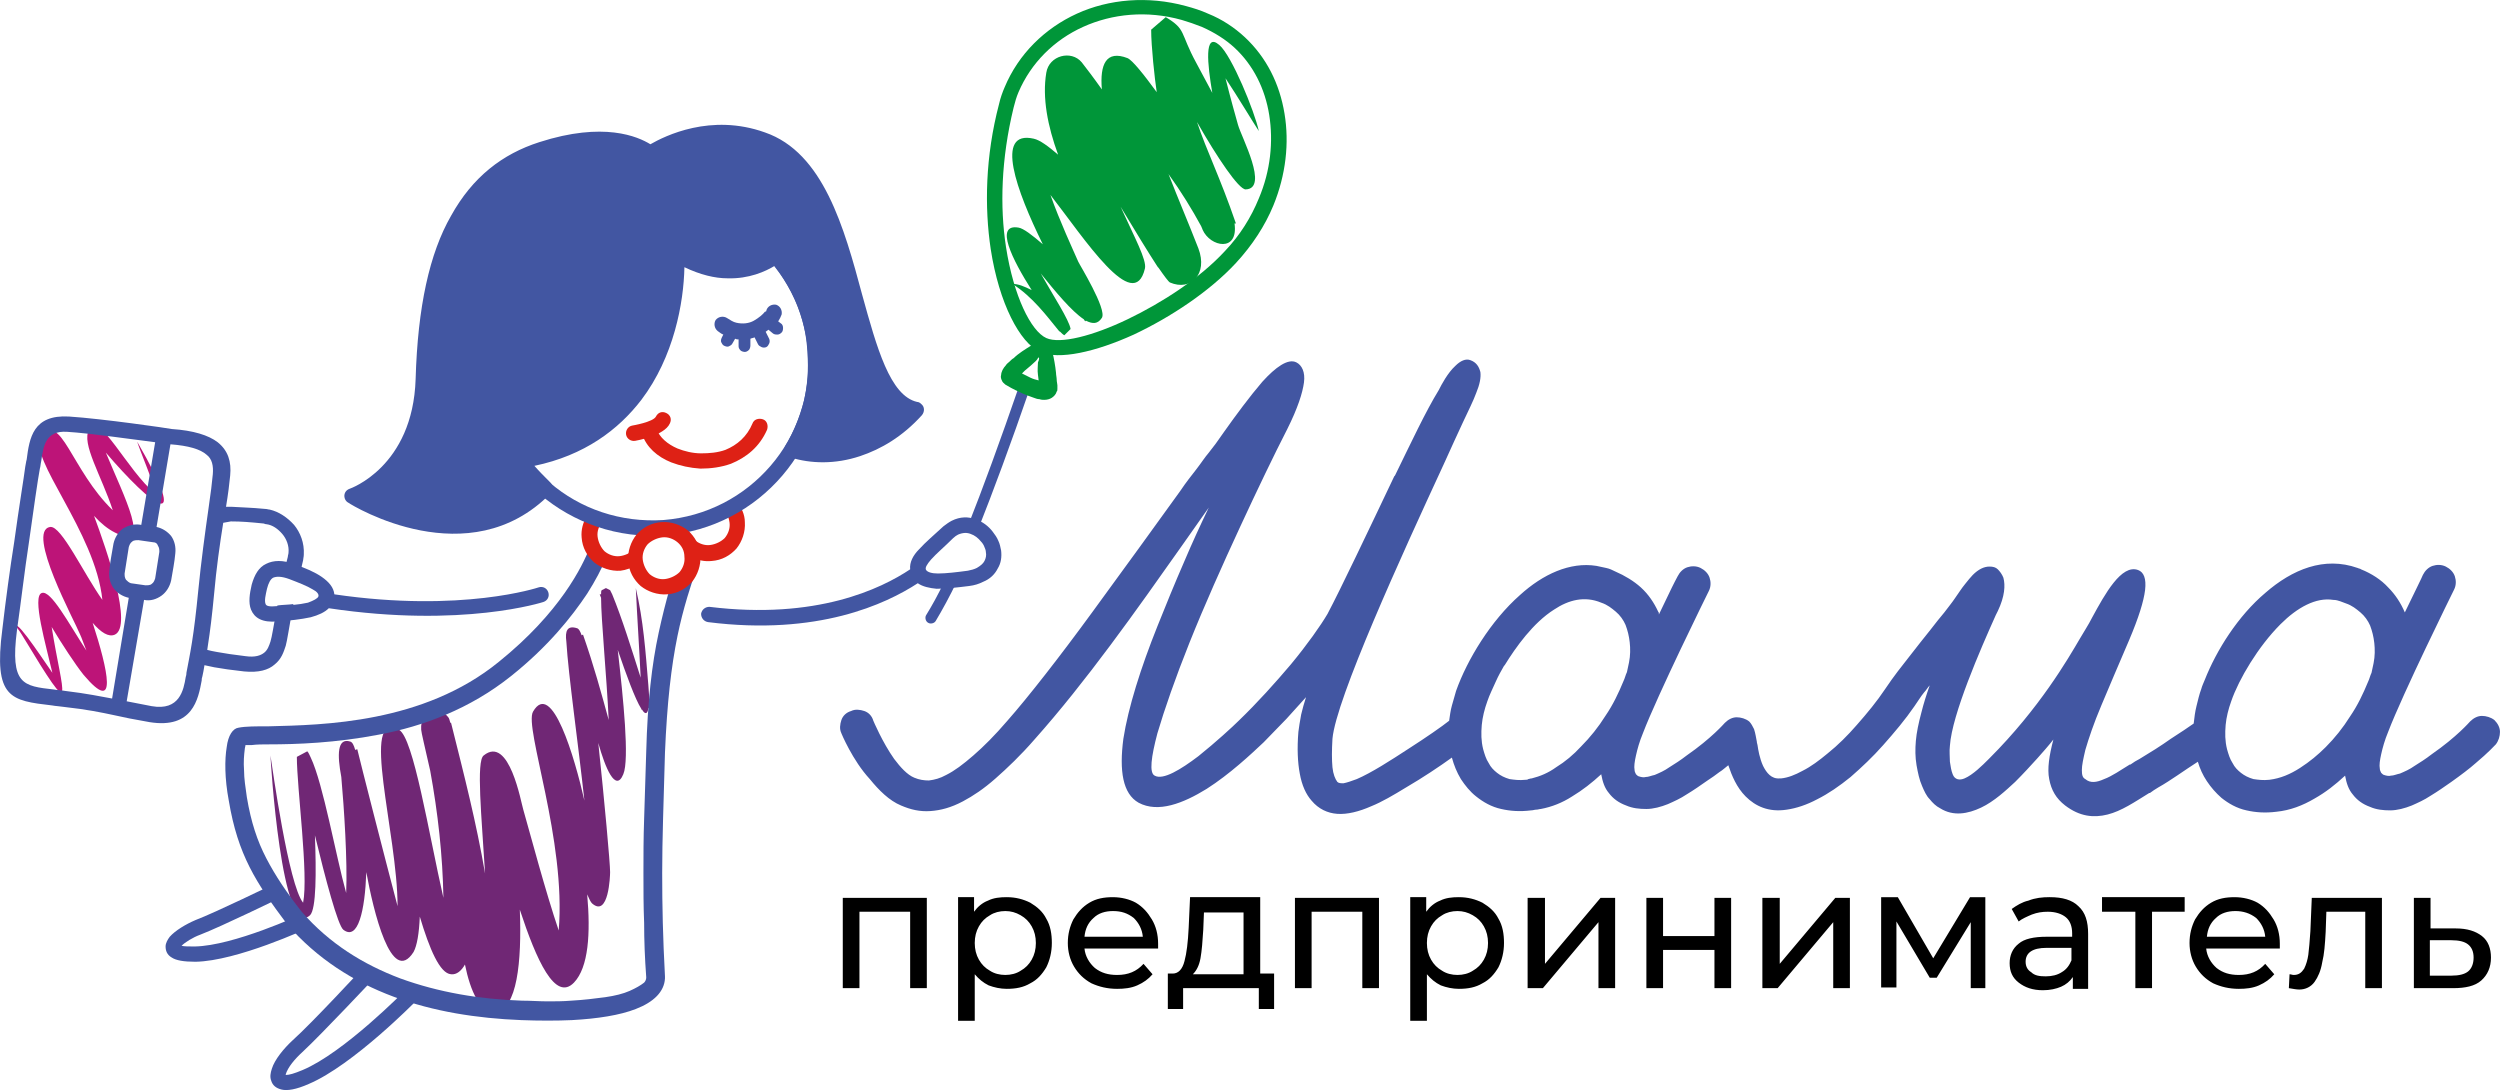
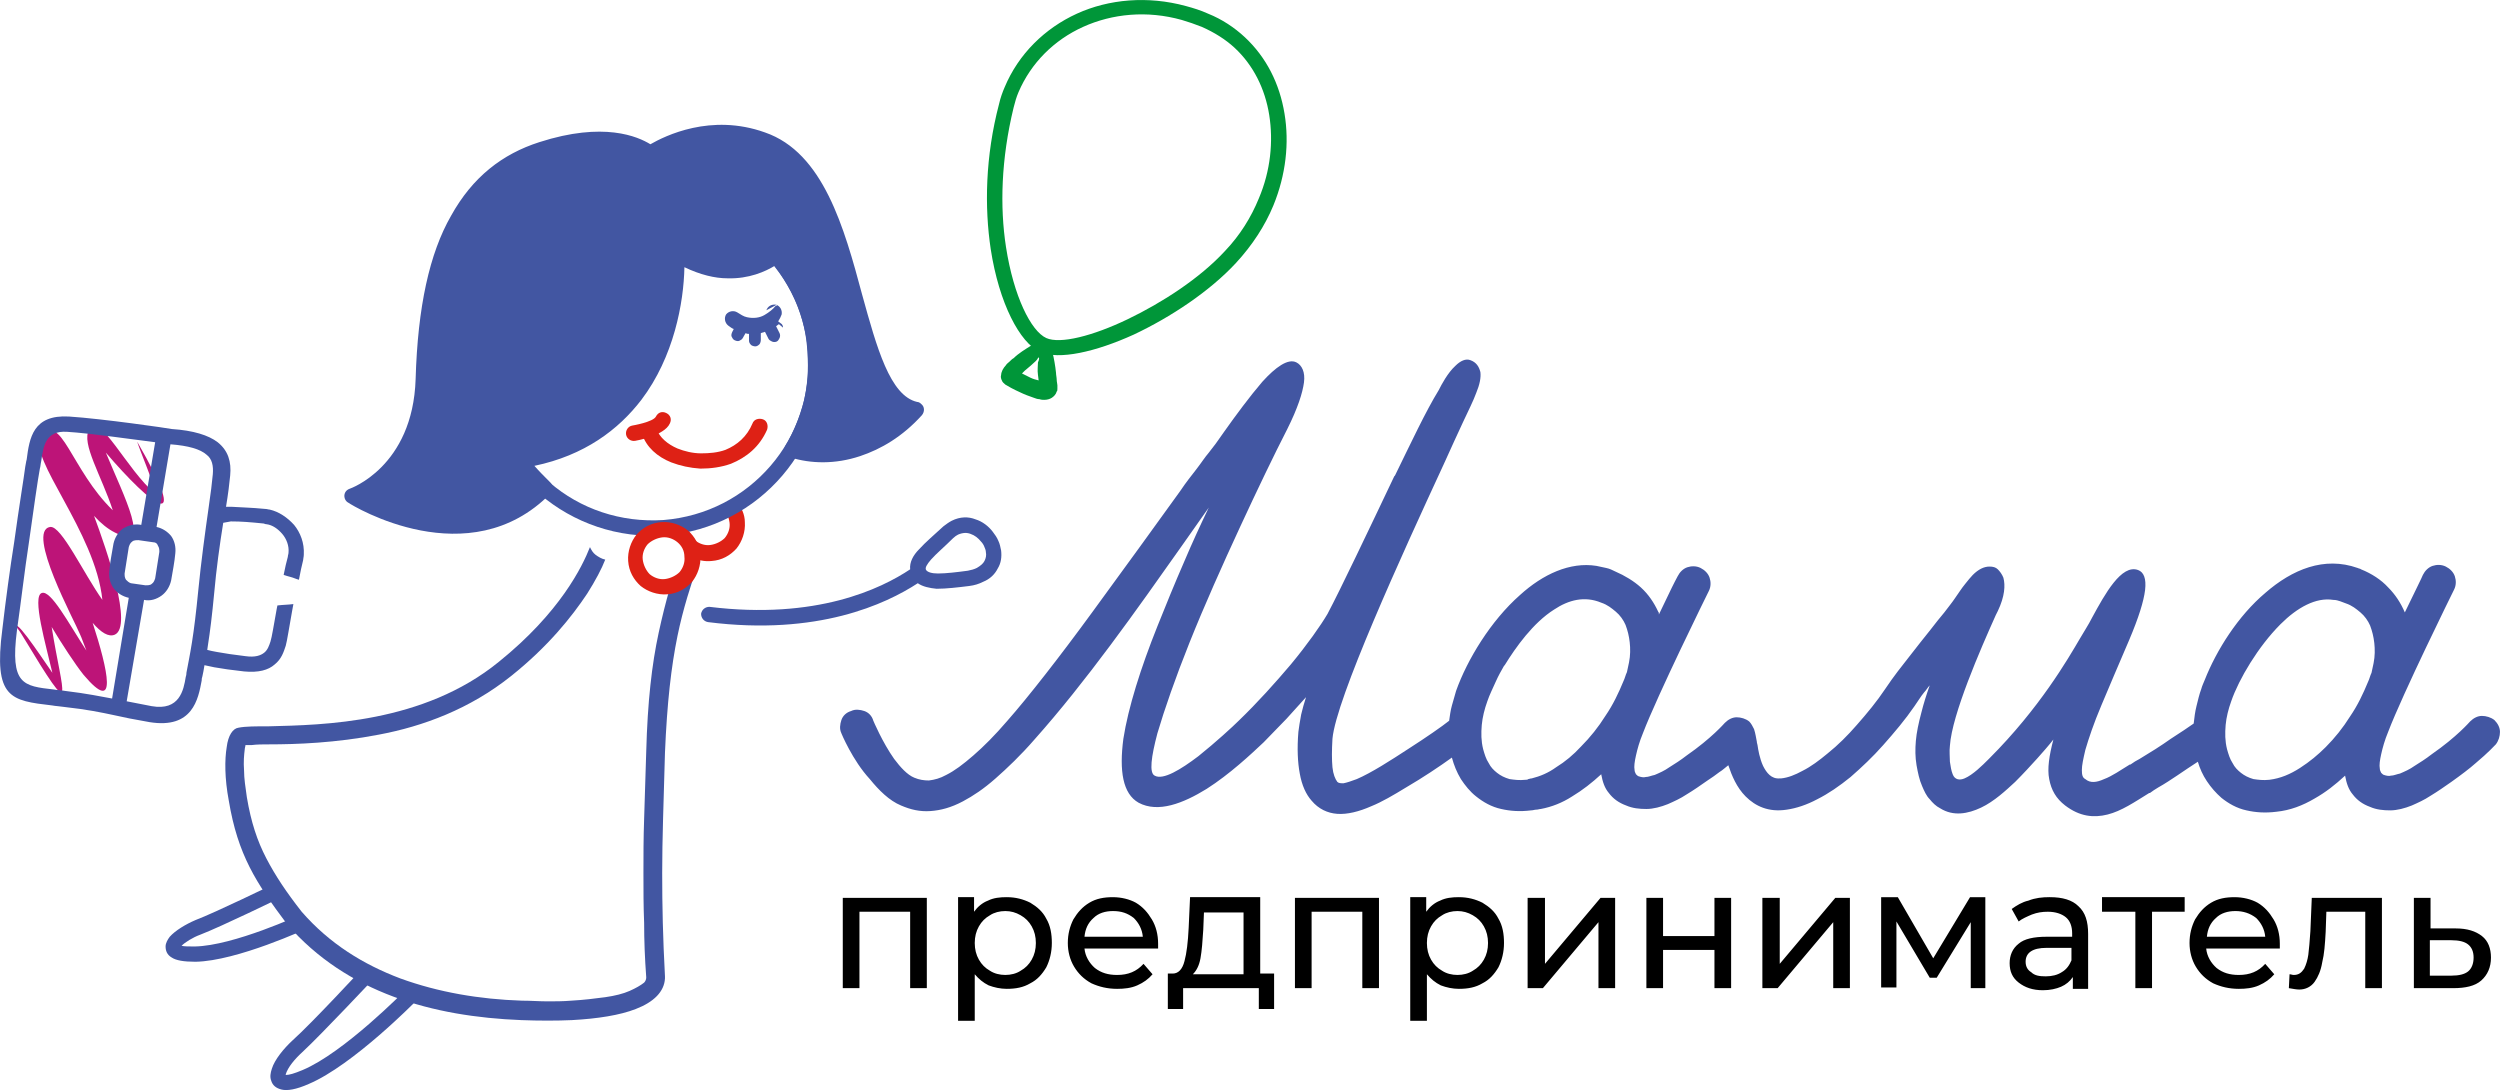
<svg xmlns="http://www.w3.org/2000/svg" id="_Слой_2" data-name="Слой 2" viewBox="0 0 359.94 156.94">
  <defs>
    <style> .cls-1 { fill: #de2115; } .cls-1, .cls-2, .cls-3, .cls-4, .cls-5, .cls-6, .cls-7 { fill-rule: evenodd; } .cls-3 { fill: #702775; } .cls-4 { fill: #e7472c; } .cls-5 { fill: #4256a2; } .cls-6 { fill: #bd1478; } .cls-7 { fill: #009639; } </style>
  </defs>
  <g id="_Слой_1-2" data-name="Слой 1">
    <g>
      <path class="cls-5" d="M40.34,129.27s-8.4,4.1-11.5,5.3c-1.1.4-2.2,1.1-2.7,1.6.4.1,1,.1,1.9.1,5.6-.1,15.3-4.6,15.3-4.6l.9,2s-10.1,4.7-16.1,4.8c-1.7,0-2.8-.2-3.4-.6-.7-.4-.9-1-.9-1.6,0-.5.3-1,.6-1.4h0c.8-.9,2.3-1.8,3.7-2.4,2.9-1.1,11.3-5.2,11.3-5.2l.9,2Z" />
      <path class="cls-5" d="M53.84,140.87s-7.5,8-10.3,10.6c-1.1,1-2.1,2.2-2.4,3.2v.1c.5,0,1.2-.2,2.4-.7,6-2.5,14.8-11.5,14.8-11.5l1.6,1.5s-9.1,9.3-15.5,12c-1.8.8-3.1,1-3.9.8-.8-.2-1.3-.6-1.5-1.3-.2-.5-.1-1.1.1-1.7.4-1.3,1.7-2.9,3-4.1,2.8-2.5,10.1-10.4,10.1-10.4l1.6,1.5Z" />
-       <path class="cls-3" d="M38.94,108.77c.3,1.9,2.6,18.6,4.7,21.2.8-4-.9-16.5-.9-21l1.5-.8c.2.2.3.5.5.9h0c1.8,3.8,3.6,14.1,5.1,19.5.2-4.6-.3-12.2-.7-16.7-.6-3.2-.6-5.7,1.3-5.1.3.1.5.5.7,1.2l.3-.1c.5,2.1,3.9,15.4,5.8,22.6,0-10.5-5.5-28.4.2-25.4,2.1,1.1,4.3,15,6.4,24.2-.1-6.1-.8-12.3-1.9-18.3-.7-3.1-1.3-5.6-1.3-5.9-.2-3.1,2.8-3.3,3.9-1.8.1.1.2.4.3.8h.1c2,8,3.6,14.2,4.9,21.7-.5-8.2-1.3-16.2-.2-17,3.7-3,5.4,6.9,5.7,7.8,1,3.5,3.2,11.8,5.1,17.4,1.1-13-5-29.2-3.7-31.5,2.7-4.7,6,6.6,7.4,12.8-.9-8.3-2.3-18-2.6-22.9h0c-.2-1.5.1-2.4,1.6-1.9.2.1.4.4.6,1l.2-.1c1.6,4.6,2.6,8.3,3.7,12.3-.3-6.3-1.1-14.5-1.1-17.6l-.2-.5h.2c0-.3,0-.5.1-.6l.6-.3.6.3c.1.2.2.4.3.6h0c1.4,3.4,2.8,7.9,4.1,12-.2-4.3-.5-8.6-.7-12.9,1.1,4.7,1.4,9.1,1.8,13.9.1,1.4.2,2.3.1,3l.1.4h-.2c-.1.9-.5.9-.9.2h-.1v-.1c-.9-1.4-2.2-5-3.4-8.5.8,7,1.7,15.8.8,17.9-1.1,2.7-2.6-.9-3.6-4.5.9,8.5,1.7,17.3,1.7,18.6,0,.5-.2,6.6-2.6,4.5-.2-.2-.4-.6-.7-1.3.5,5.6.2,10.5-1.9,12.7-2.7,2.8-5.4-3.2-7.8-10.5.3,7.5-.4,14.4-3.5,14.7-2.2.2-3.6-2.9-4.4-6.8-.5.9-1.2,1.5-2,1.4-1.6-.1-3.1-3.6-4.5-8.3-.1,2.4-.4,4.2-.9,5.1-3.2,5-5.8-6-6.8-11.5-.2,5.6-1.2,9.9-3.3,8.3-.8-.6-2.6-7.4-4.1-13.6.2,5.3.2,10.6-.7,11.5-4.1,3.8-5.7-22.5-5.7-23h0Z" />
      <path class="cls-6" d="M19.74,63.57c.4,1.3,2.3,5.7,2.7,7.6-4.3-3.6-8-11.9-9.6-9.3-1.2,1.9,1.8,6.7,3.4,11.6-6-5.8-7.5-14.4-10.3-10.5-2,2.9,7.8,13.6,8.8,23.4-2.7-3.8-5.9-10.7-7.5-10.5-3.6.5,3.6,13.7,4.3,15.5.2.4.5,1.3.9,2.3-2.6-4-5.1-8.7-6.4-8.3-1.5.4.6,7.6,1.5,11.5-2-2.9-5.9-8.8-5.2-6.1.1-.3.1-.2.1-.4.3.4.4.5.7,1,8.2,13.6,5.8,8.5,4.3-1.1,1.5,2.5,3.4,5.4,4.6,6.9,5,5.9,3.5-.7,1.3-7.5,1.2,1.4,2.3,2.1,3.2,1.7,2.6-1.2-1.1-12-3-17.1,1,1.1,2,1.9,3,2.4,5.5,2.8,1.3-5.2-1.3-11.5,6.6,7.7,12.5,12.3,4.5-1.6h0Z" />
      <path class="cls-5" d="M100.74,80.47c-1.3,3.8-2.4,7.2-3.2,11.1-.9,4.4-1.5,9.6-1.8,16.8-.2,7.3-.4,12.5-.4,17.3s.1,9.3.4,14.9h0v.3c-.1,1.9-1.6,3.4-4.2,4.4-2.3.9-5.5,1.4-9.2,1.6-2.2.1-4.7.1-7.3,0-12.7-.5-25.1-3.9-33.7-13.8-4.5-6-7.1-10-8.4-17.8-.6-3.2-.6-5.9-.3-7.7.2-1.7.9-2.7,1.7-2.8,1-.2,2.5-.2,4.4-.2,7.7-.2,22.2-.4,33.1-9.3,8.8-7.1,12-13.7,13.1-16.5.2.4.4.8.8,1.1.4.3.9.6,1.4.7-.5,1.3-1.4,3-2.6,4.9-2.2,3.3-5.6,7.6-11,11.9-5.9,4.7-12.6,7.2-19,8.4-6.2,1.2-11.9,1.4-15.8,1.4-.9,0-1.7,0-2.5.1h-.9c0,.2-.1.4-.1.6-.1.8-.2,1.8-.1,3.1,0,1.1.2,2.4.4,3.8.6,3.6,1.5,6.3,2.8,8.8s2.9,4.9,5.1,7.7c4,4.6,8.9,7.6,14.2,9.6,5.5,2,11.4,3,17.5,3.2,1.3,0,2.5.1,3.7.1,1.1,0,2.2,0,3.4-.1,1.8-.1,3.4-.3,4.9-.5,1.4-.2,2.6-.5,3.5-.9s1.6-.8,2.1-1.2c.2-.2.3-.5.3-.7h0v-.1c-.2-2.7-.3-5.3-.3-7.8-.1-2.4-.1-4.8-.1-7.2s0-5,.1-7.8c.1-2.9.2-6,.3-9.6.1-3.7.3-6.8.6-9.6s.7-5.3,1.2-7.6,1-4.3,1.6-6.4l.1-.3c1.1-.3,2.2-1,3-2.2l1.2-1.7h0Z" />
-       <path class="cls-1" d="M94.04,75.97c0,.2,0,.3.1.5h0c-1.6.6-2.7,2.3-2.6,4.2,0,.2.1.5.1.7-.7.4-1.5.7-2.3.8-1.4.1-2.8-.4-3.8-1.2-1-.9-1.7-2.1-1.8-3.6-.1-1.1.2-2.1.7-3,.7.3,1.4.5,2.2.8-.4.6-.7,1.3-.6,2.1.1.8.5,1.6,1,2.1.6.5,1.4.8,2.2.7s1.6-.5,2.1-1c.5-.6.8-1.4.7-2.2,0-.2-.1-.5-.1-.7.5-.1,1.3-.1,2.1-.2Z" />
      <path class="cls-1" d="M106.14,72.27c.6.8,1.1,1.8,1.1,2.9.1,1.4-.4,2.8-1.2,3.8-.9,1-2.1,1.7-3.6,1.8-1,.1-1.9-.1-2.7-.5v-.2c-.1-1.7-1.3-3.1-2.8-3.6,0-.2-.1-.3-.1-.5v-.2c.8-.1,1.5-.3,2.2-.4v.4h0c.1.8.5,1.6,1,2,.6.5,1.4.8,2.2.7s1.6-.5,2.1-1c.5-.6.8-1.4.7-2.2s-.4-1.4-.9-1.9c.7-.3,1.3-.7,2-1.1Z" />
      <path class="cls-5" d="M92.14,29.87h0c-6.2.5-11.6,3.4-15.4,7.8-3.8,4.4-5.8,10.2-5.4,16.4.5,6.2,3.4,11.6,7.8,15.4,4.4,3.8,10.2,5.8,16.4,5.4,6.2-.5,11.6-3.4,15.4-7.8,3.8-4.4,5.8-10.2,5.4-16.4h0c-.5-6.2-3.4-11.6-7.8-15.4-4.4-3.8-10.2-5.9-16.4-5.4h0ZM92.04,27.67c6.8-.5,13.1,1.8,17.9,5.9,4.8,4.1,8.1,10.1,8.6,16.9v.1c.5,6.8-1.8,13.1-5.9,17.9-4.1,4.8-10.1,8.1-16.9,8.6-6.8.5-13.2-1.8-18-5.9s-8.1-10.1-8.6-16.9,1.8-13.2,5.9-18c4.1-4.8,10.1-8.1,16.9-8.6h.1Z" />
-       <path class="cls-5" d="M110.34,44.67c.2-.6.8-.9,1.4-.8.6.2.9.8.8,1.4-.1.3-.3.7-.5,1l.4.3c.2.1.3.4.3.6s0,.5-.2.7-.4.3-.6.3-.5,0-.7-.2l-.6-.5c-.1.1-.3.2-.4.3l.5,1c.1.2.1.5,0,.7s-.2.4-.4.5-.5.1-.7,0-.4-.2-.5-.4l-.5-1c-.2.1-.4.1-.6.2v1c0,.2-.1.5-.2.6-.2.2-.4.3-.6.3s-.5-.1-.6-.2c-.2-.2-.3-.4-.3-.6v-1c-.2,0-.3,0-.5-.1l-.4.7c-.1.2-.3.3-.5.4s-.5,0-.7-.1h0c-.2-.1-.3-.3-.4-.5-.1-.2,0-.5.1-.7l.2-.4c-.3-.1-.5-.3-.8-.5-.5-.4-.6-1.1-.3-1.6.4-.5,1.1-.6,1.6-.3.5.3.9.6,1.4.7.9.2,1.8.1,2.5-.3s1.3-.9,1.6-1.3c.2,0,.2-.1.2-.2Z" />
+       <path class="cls-5" d="M110.34,44.67c.2-.6.8-.9,1.4-.8.6.2.9.8.8,1.4-.1.3-.3.7-.5,1l.4.3c.2.1.3.4.3.6l-.6-.5c-.1.1-.3.2-.4.3l.5,1c.1.2.1.5,0,.7s-.2.4-.4.5-.5.1-.7,0-.4-.2-.5-.4l-.5-1c-.2.1-.4.1-.6.2v1c0,.2-.1.5-.2.6-.2.2-.4.3-.6.3s-.5-.1-.6-.2c-.2-.2-.3-.4-.3-.6v-1c-.2,0-.3,0-.5-.1l-.4.7c-.1.2-.3.3-.5.4s-.5,0-.7-.1h0c-.2-.1-.3-.3-.4-.5-.1-.2,0-.5.1-.7l.2-.4c-.3-.1-.5-.3-.8-.5-.5-.4-.6-1.1-.3-1.6.4-.5,1.1-.6,1.6-.3.5.3.9.6,1.4.7.9.2,1.8.1,2.5-.3s1.3-.9,1.6-1.3c.2,0,.2-.1.2-.2Z" />
      <path class="cls-1" d="M108.34,60.97c.2-.6.9-.8,1.5-.6.6.2.8.9.6,1.5-1.1,2.5-3,4-5.2,4.9-1.4.5-2.9.7-4.4.7-1.5-.1-2.9-.4-4.2-.9-2-.8-3.6-2.2-4.2-4.1-.2-.6.1-1.2.7-1.4.6-.2,1.2.1,1.4.7.4,1.2,1.6,2.2,3,2.8,1,.4,2.2.7,3.4.7s2.4-.1,3.5-.5c1.7-.7,3.1-1.9,3.9-3.8Z" />
      <path class="cls-1" d="M91.44,63.47c-.6.1-1.2-.3-1.3-.9s.3-1.2.9-1.3c0,0,3-.5,3.4-1.3.3-.6.9-.8,1.5-.5s.8.9.5,1.5c-.8,1.8-5,2.5-5,2.5Z" />
      <path class="cls-5" d="M111.74,36.87h0c3.3,3.7,5.3,8.5,5.7,13.7s-.9,10.1-3.4,14.2c4.8,1.5,11.9.7,17.8-5.8-10.1-2.1-7.6-33.7-22.1-38.8-9-3.1-16.2,2-16.2,2,0,0-4.3-4.2-15.6-.6-10.1,3.2-16.5,12.6-17,33-.3,13.5-10.2,16.9-10.2,16.9,0,0,16.4,10.4,27.7-1.1-1.6-1.5-2.5-2.6-3.7-4,20-3.1,22.9-21.8,22.6-29.8,7.3,4.7,13.2,1.3,14.4.3Z" />
      <path class="cls-5" d="M110.94,35.97c.4-.4,1.1-.4,1.6,0l.1.1c1.7,1.9,3.1,4.2,4.1,6.6s1.6,5,1.8,7.7,0,5.3-.6,7.7c-.5,2.1-1.2,4-2.2,5.8,2.2.4,4.7.3,7.3-.5,2.3-.7,4.6-2,6.8-4.1-4-2.2-5.9-8.9-7.9-16.3-2.5-9.1-5.3-19.3-12.6-21.9-8.4-2.9-15.2,1.9-15.2,1.9-.4.3-1,.3-1.4-.1h0s-3.9-3.7-14.5-.3c-4.8,1.5-8.7,4.5-11.5,9.5-2.9,5.1-4.6,12.4-4.8,22.5-.2,10.3-5.8,15-8.9,16.9,4.3,2.1,15.3,6.4,23.7-1.2-1-1-1.8-1.9-2.6-2.9l-.3-.3c-.4-.5-.3-1.2.1-1.6l.6-.3h0c7.6-1.2,12.6-4.7,15.9-9,5-6.6,6-15,5.8-19.6,0-.6.5-1.1,1.1-1.2.3,0,.5.1.7.2,2.5,1.6,4.7,2.2,6.7,2.2,3.2.2,5.5-1.2,6.2-1.8h0ZM114.64,43.57c-.8-1.9-1.9-3.7-3.1-5.3-1.3.8-3.7,1.9-6.8,1.8-1.8,0-3.9-.5-6.2-1.6-.1,5.1-1.5,12.9-6.2,19.1-3.3,4.3-8.2,8-15.4,9.5.7.8,1.4,1.5,2.3,2.4h0c.4.4.4,1.1,0,1.6-11.7,11.9-28.4,1.8-29.1,1.3-.2-.1-.4-.3-.5-.6-.2-.6.1-1.2.7-1.4,0,0,9.1-3.1,9.5-15.8.3-10.4,2-18.1,5.1-23.5,3.1-5.6,7.4-8.9,12.7-10.6,9.3-3,14.2-.8,16,.3,2.1-1.2,8.7-4.5,16.5-1.7,8.4,2.9,11.4,13.7,14,23.4,2.1,7.6,4,14.5,7.9,15.4.2,0,.4.1.6.3.5.4.5,1.1.1,1.6-2.8,3.1-5.9,4.9-8.9,5.9-3.6,1.2-7.1,1.1-10,.2-.1,0-.2-.1-.4-.1-.5-.3-.7-1-.4-1.5,1.2-2,2.1-4.2,2.7-6.5.5-2.2.7-4.6.5-7-.1-2.6-.7-5-1.6-7.2Z" />
      <path class="cls-1" d="M95.24,75.17c1.4-.1,2.8.4,3.8,1.2,1,.9,1.7,2.1,1.8,3.6.1,1.4-.4,2.8-1.2,3.8-.9,1-2.1,1.7-3.6,1.8-1.4.1-2.8-.4-3.8-1.2-1-.9-1.7-2.1-1.8-3.6-.1-1.4.4-2.8,1.2-3.8.9-1,2.1-1.7,3.6-1.8h0ZM97.54,78.07c-.6-.5-1.4-.8-2.2-.7s-1.6.5-2.1,1c-.5.6-.8,1.4-.7,2.2s.5,1.6,1,2.1c.6.5,1.4.8,2.2.7s1.6-.5,2.1-1c.5-.6.8-1.4.7-2.2,0-.9-.4-1.6-1-2.1Z" />
-       <path class="cls-5" d="M45.84,85.87c.1-.3-.2-.7-.8-1-.8-.5-2.1-1-3.4-1.5-1.1-.4-1.8-.4-2.3-.2-.4.2-.7.8-.9,1.6-.2.9-.4,1.7-.2,2.2.1.3.6.4,1.6.3,1.6-.1,3.2-.2,4.5-.5.8-.3,1.4-.6,1.5-.9h0ZM77.54,84.57c.6-.2,1.2.1,1.4.7.2.6-.1,1.2-.7,1.4,0,0-11.6,3.8-30.9.9-.6.6-1.5,1-2.6,1.3-1.4.3-3.1.5-4.8.6-2.2.2-3.3-.5-3.8-1.7-.4-1-.2-2.3.1-3.6.4-1.4,1-2.5,2.1-3,1-.5,2.4-.6,4.1.1,1.5.5,2.9,1.1,3.9,1.8s1.7,1.5,1.8,2.5c18.4,2.7,29.4-1,29.4-1Z" />
      <path class="cls-5" d="M32.14,75.27h0c-.5,3.1-1,6.7-1.3,10.1-.3,3.2-.6,5.6-.9,7.5,0,.2-.1.5-.1.7.4.1.8.2,1.4.3,1.1.2,2.4.4,4.1.6,1.4.2,2.2-.1,2.7-.5s.7-1,.9-1.6.5-2.5.9-4.7l.1-.5c.8-.1,1.6-.1,2.3-.2l-.2,1.1c-.4,2.2-.7,4.2-.9,4.9-.3.9-.6,1.9-1.6,2.7-.9.8-2.3,1.2-4.4,1-1.8-.2-3.2-.4-4.3-.6-.5-.1-1-.2-1.4-.3-.1.6-.2,1.2-.3,1.6-.1.3-.1.4-.1.6-.5,2.7-1.3,7-7.5,6-2.3-.4-3.8-.7-5.1-1h0c-1.9-.4-3.7-.8-7.3-1.2-.6-.1-1.1-.1-1.6-.2-6-.7-8.5-1-7.2-11,.5-4.3,1.1-8.7,1.7-12.5.7-5.1,1.4-9.3,1.6-10.9.1-.4.1-.7.2-1,.4-3.1.9-6.5,6.1-6.2,4.7.3,14.4,1.7,14.8,1.8,3.1.2,5.3.9,6.6,1.9,1.5,1.2,2,2.8,1.8,4.8-.1,1.1-.3,2.7-.6,4.5h.9c1.4.1,2.7.1,4.7.3.3,0,.5.1.7.1,1.3.3,2.5,1.1,3.5,2.2.9,1.1,1.5,2.6,1.4,4.3,0,.3-.1.6-.1.8h0c-.2.8-.4,1.7-.6,2.8-.4-.1-.8-.3-1.2-.4-.4-.1-.7-.2-1-.3.2-1,.4-1.9.6-2.6,0-.2.1-.4.1-.6.1-1-.3-2-.9-2.7-.6-.7-1.4-1.3-2.3-1.4-.2,0-.3-.1-.4-.1-2-.2-3.2-.3-4.7-.3l-1.1.2h0ZM24.54,63.97l-2,11.9c.9.2,1.6.7,2.1,1.3.5.7.7,1.6.6,2.5-.1,1.2-.4,2.7-.6,3.9-.2.9-.7,1.7-1.4,2.2s-1.6.8-2.5.6l-2.5,14.6c1,.2,2.1.4,3.6.7,4,.7,4.6-2.3,4.9-4.2.1-.3.1-.5.1-.6.2-1.1.5-2.5.8-4.4s.6-4.3.9-7.4c.4-4.1,1-8.5,1.5-12,.3-2,.5-3.7.6-4.8.1-1.2-.1-2.2-.9-2.8-.9-.8-2.6-1.3-5.2-1.5h0ZM20.34,75.57l2-11.9c-3.2-.4-9.4-1.3-12.7-1.5-3.1-.2-3.4,2.1-3.7,4.2-.1.4-.1.8-.2,1.1-.3,1.6-.9,5.8-1.6,10.8-.6,3.9-1.1,8.3-1.7,12.5-1,7.8.9,8,5.3,8.5.5.1,1.1.1,1.6.2,3.3.4,5.1.8,6.8,1.1l2.4-14.5c-.9-.2-1.7-.7-2.2-1.4s-.7-1.6-.6-2.5c.1-1.2.4-2.7.6-3.9.2-.9.7-1.7,1.4-2.2.7-.4,1.6-.7,2.6-.5h0ZM22.04,78.07l-2.1-.3c-.3,0-.7,0-.9.2-.3.2-.4.5-.5.8l-.6,3.8c0,.3,0,.6.2.9.2.2.4.4.7.5l2.1.3c.3,0,.7,0,.9-.2.3-.2.4-.5.5-.8l.6-3.8c0-.3,0-.6-.2-.9-.1-.3-.3-.5-.7-.5h0Z" />
-       <path class="cls-5" d="M134.74,89.37c-.2.4-.8.5-1.1.3-.4-.2-.5-.8-.3-1.1.8-1.3,1.7-2.9,2.6-4.8.6,0,1.2-.1,1.9-.2-1.1,2.3-2.2,4.3-3.1,5.8h0ZM139.34,75.77c2.1-5.3,4.6-12.1,7.6-20.8.1-.4.6-.7,1-.5.4.1.7.6.5,1-3,8.7-5.5,15.4-7.6,20.7-.4-.2-1-.4-1.5-.4Z" />
      <path class="cls-7" d="M149.54,51.47c-.1,0-.1.2-.4.5-.4.4-1,.9-1.6,1.4-.1.1-.2.2-.3.3l-.1.1c.4.2.8.4,1.2.6.4.2.8.3,1.2.4l-.1-.8c-.1-.7,0-1.3,0-1.8.2-.4.2-.7.1-.7h0ZM145.94,51.57c.7-.7,1.7-1.3,2.5-1.8s1.6-.8,1.9-.7c.6.2,1,.8,1.2,1.7.2.8.4,1.9.5,2.9,0,.3.1.7.1,1s.1.6.1.8v.5c0,.2,0,.3-.1.4-.1.4-.4.7-.7.9-.3.2-.7.3-1.1.3-.2,0-.4,0-.7-.1-.3,0-.5-.1-.8-.2-.6-.2-1.4-.5-2-.8-.9-.4-1.8-.9-2.1-1.1-.2-.2-.4-.3-.5-.6-.1-.2-.2-.5-.1-.8,0-.2.1-.5.2-.7s.3-.5.5-.7c.1-.2.3-.3.5-.5.2-.2.4-.4.6-.5Z" />
      <path class="cls-4" d="M150.14,49.87c-2.6-1.2-5.4-6.6-6.5-14.1-.9-5.9-.8-13,1.2-20.5.2-.8.5-1.6.8-2.3,1.9-4.6,5.5-8.1,9.9-10.1s9.7-2.5,15-1.1c1,.3,2,.6,3,1,1.9.8,3.6,1.9,5.1,3.2,2.9,2.7,4.7,6.4,5.4,10.4.7,4,.2,8.4-1.6,12.7-1.2,2.8-2.9,5.5-5.2,8-3.7,4-9.2,7.6-14.4,10.1-5.3,2.5-10.3,3.7-12.7,2.7h0ZM143.94,35.67c1.1,7.4,3.8,12.7,6.4,13.9,2.3,1,7.2-.2,12.5-2.7,5.1-2.4,10.6-6.1,14.3-10,2.3-2.4,4-5.1,5.1-7.9,1.7-4.2,2.2-8.5,1.6-12.5-.7-4-2.4-7.6-5.3-10.2-1.4-1.3-3.1-2.4-5-3.2-1-.4-2-.8-3-1-5.2-1.4-10.5-.9-14.8,1.1-4.4,2-7.9,5.4-9.8,10-.3.7-.6,1.5-.8,2.3-2,7.2-2.1,14.4-1.2,20.2Z" />
      <path class="cls-7" d="M149.74,50.67c-2.9-1.3-5.9-7-7.1-14.8-.9-6-.8-13.3,1.2-20.9.2-.9.5-1.7.8-2.4,2-4.8,5.8-8.5,10.4-10.6s10.2-2.6,15.7-1.1c1.1.3,2.1.6,3.2,1.1,2,.8,3.8,2,5.3,3.4,3.1,2.9,5,6.7,5.7,11,.7,4.2.2,8.8-1.6,13.2-1.2,2.9-3,5.7-5.4,8.3-3.8,4.1-9.4,7.8-14.7,10.3-5.5,2.5-10.8,3.7-13.5,2.5h0ZM144.84,35.57c1.1,7.1,3.6,12.1,5.8,13.1,2,.9,6.7-.3,11.7-2.7,5-2.4,10.4-5.9,14-9.8,2.2-2.3,3.8-4.9,4.9-7.6,1.7-4,2.1-8.2,1.5-12s-2.3-7.2-5-9.7c-1.3-1.2-2.9-2.2-4.7-3-1-.4-1.9-.7-2.9-1-5-1.4-10-.9-14.2,1s-7.5,5.2-9.3,9.4c-.3.7-.5,1.4-.7,2.2-1.8,7.4-2,14.3-1.1,20.1Z" />
      <path class="cls-5" d="M121.14,105.57c-.3-.6-.2-1.3,0-1.9.2-.6.7-1.1,1.4-1.3.6-.3,1.3-.2,1.9,0,.6.2,1.1.7,1.3,1.4,0,0,1.3,3.1,3,5.5.9,1.2,1.9,2.3,2.9,2.7.7.3,1.4.4,2.1.4.8-.1,1.6-.3,2.5-.8,1.2-.6,2.4-1.5,3.9-2.8s3.1-2.9,4.9-5c3-3.4,7.6-9.3,12.2-15.6s9.4-12.9,12.7-17.5c.8-1.2,1.6-2.2,2.3-3.1.7-.9,1.2-1.7,1.8-2.4.3-.4.6-.8,1-1.3l1.2-1.7c1.7-2.4,3.7-5.1,5.5-7.2,1.9-2.1,3.7-3.4,4.9-2.8.8.4,1.3,1.4,1.1,2.9-.2,1.5-.9,3.7-2.4,6.7-1.9,3.7-4.3,8.7-6.8,14.1-2.5,5.4-5.1,11.2-7.3,16.7-2,5-3.6,9.6-4.6,13-.9,3.4-1.2,5.7-.4,6.1h0c1.2.7,3.8-.9,6.3-2.8,2.5-2,5-4.3,5.8-5.1,2.7-2.6,5.3-5.5,7.5-8.1,2.4-2.9,4.3-5.6,5.3-7.3l.1-.2c1.6-3,5.7-11.6,9.5-19.6l.1-.1c2.3-4.7,4.4-9.2,6.3-12.3.4-.8,1.3-2.5,2.4-3.5.7-.7,1.5-1.1,2.2-.8.8.3,1.2.9,1.4,1.7.1.8-.1,1.8-.6,3-.4,1.1-1.1,2.5-1.9,4.2s-1.7,3.7-2.7,5.9h0c-6.2,13.4-15.6,34-16.1,39.7-.1,1.7-.1,3,0,4.1.1,1,.4,1.7.7,2.1.2.2.5.2.9.2.5-.1,1.1-.3,1.9-.6,2.1-.9,4.9-2.7,7.5-4.4,2.5-1.6,4.8-3.2,5.8-4,.1-.7.2-1.5.4-2.2.2-.7.4-1.4.6-2.1,1.6-4.5,5-10.1,9.2-13.8,3.3-3,7.2-4.8,11-4.2.5.1.9.2,1.4.3s.9.3,1.3.5c1.4.6,2.7,1.4,3.7,2.3,1.1,1,1.9,2.2,2.5,3.5.1.1.1.2.1.4h0c.5-1,.9-1.9,1.3-2.7.8-1.7,1.4-2.8,1.4-2.8.3-.6.8-1.1,1.4-1.3s1.3-.2,1.9.1,1.1.8,1.3,1.4c.2.6.2,1.3-.1,1.9h0c-.3.6-7.4,15-9.5,20.5-.5,1.2-.8,2.3-1,3.2s-.3,1.6-.2,2.1c0,.2.1.4.2.6.1.1.3.3.4.3.3.1.7.2,1,.1.4,0,.8-.2,1.3-.3.7-.3,1.4-.6,2.1-1.1.8-.5,1.6-1,2.5-1.7,3.6-2.5,5.4-4.6,5.5-4.7h0c.5-.5,1.1-.8,1.7-.8s1.3.2,1.8.6h0c.3.3.5.7.7,1.1.2.6.3,1.3.4,1.8h0s0,.2.1.5c.1.7.3,1.9.8,3,.5,1,1.2,1.9,2.4,1.8h.2c1-.1,2-.5,3.1-1.1,1.2-.6,2.4-1.5,3.6-2.5,1.5-1.2,2.9-2.6,4.2-4.1,1.5-1.7,2.9-3.4,4.1-5.2s2.4-3.3,3.5-4.7,2.1-2.7,3-3.8c.7-.9,1.4-1.8,2-2.5.6-.8,1.1-1.4,1.5-2,.5-.7,1-1.5,1.5-2.1.4-.5.8-1,1.1-1.3.8-.8,1.6-1.2,2.4-1.2.5,0,.9.1,1.2.4.3.3.6.7.8,1.2.3,1.1.2,2.7-.8,4.8l-.3.6c-2.2,4.9-6.3,14.3-6.6,18.8-.1.8,0,1.6,0,2.3.1.7.2,1.3.4,1.8.3.8,1,.9,1.7.6,1.2-.5,2.6-1.9,3.4-2.7l.2-.2c7.2-7.2,11.3-14.3,13-17.2h0c.3-.5.6-1,.9-1.5s.6-1,.9-1.6h0c1.8-3.3,4.2-7.7,6.6-6.8.8.3,1.2,1.2,1,2.9-.2,1.6-.9,3.9-2.3,7.2-1.6,3.7-2.9,6.8-4,9.4-1.1,2.6-1.8,4.7-2.3,6.4-.3,1.3-.5,2.2-.5,2.9s.1,1.1.5,1.3c.7.6,1.6.5,2.7,0,1.1-.4,2.4-1.3,3.7-2.1h.1c.4-.3.9-.6,1.3-.8,1.5-.9,3.1-1.9,4.5-2.9,1.4-.9,2.6-1.7,3.3-2.2.1-.9.2-1.7.4-2.5.2-.8.4-1.7.7-2.5.1-.4.3-.8.5-1.3,1.7-4.3,4.8-9.2,8.7-12.5,3.9-3.4,8.5-5.3,13.3-3.6.2.1.4.1.5.2,1.5.6,2.9,1.5,3.9,2.6,1,1,1.8,2.2,2.4,3.6,1.4-2.9,2.5-5.1,2.6-5.4h0c.3-.6.8-1.1,1.4-1.3s1.3-.2,1.9.1,1.1.8,1.3,1.4c.2.6.2,1.3-.1,1.9h0c-.3.6-7.4,15-9.5,20.5-.5,1.2-.8,2.3-1,3.2s-.3,1.6-.2,2.1c0,.2.1.4.2.6.1.1.3.3.4.3.3.1.7.2,1,.1.4,0,.8-.2,1.3-.3.7-.3,1.4-.6,2.1-1.1.8-.5,1.6-1,2.5-1.7,3.6-2.5,5.4-4.6,5.5-4.7h0c.5-.5,1.1-.8,1.7-.8s1.3.2,1.8.6h0c.5.5.8,1.1.8,1.7s-.2,1.3-.6,1.8h0c-.1.1-1.1,1.2-2.9,2.7-.9.8-2.1,1.7-3.5,2.7-1,.7-2,1.4-3,2-.9.6-1.8,1-2.7,1.4-1,.4-2.1.7-3.1.7s-2-.1-2.9-.5c-1.1-.4-1.9-1-2.5-1.8-.6-.7-.9-1.6-1.1-2.7-1.4,1.3-2.8,2.4-4.4,3.3-1.7,1-3.5,1.7-5.5,1.9-1.6.2-3,.1-4.3-.2-1.4-.3-2.6-1-3.6-1.8-.8-.7-1.5-1.5-2.1-2.4s-1-1.8-1.3-2.8c-.9.6-2,1.3-3,2-.9.6-1.8,1.2-2.7,1.7-.5.3-.8.5-1.2.8h-.1c-2.1,1.3-4,2.6-6,3.1s-4,.3-6.1-1.3c-1.3-1-2-2.2-2.3-3.8-.3-1.5,0-3.4.6-5.7-.7.9-1.5,1.8-2.3,2.7-1,1.1-2,2.2-3.2,3.4-1.3,1.2-3,2.8-4.9,3.7s-4,1.3-5.9.1c-.6-.3-1.1-.8-1.5-1.3-.5-.5-.8-1.2-1.1-1.9-.4-.9-.6-1.9-.8-3-.2-1.2-.2-2.3-.1-3.5s.4-2.6.8-4.1c.3-1.2.7-2.5,1.2-3.9-.3.3-.5.7-.8,1-.5.6-.9,1.3-1.4,2-1.3,1.9-2.9,3.8-4.5,5.6-1.5,1.7-3.1,3.2-4.7,4.6-1.6,1.3-3.2,2.4-4.8,3.2-1.5.8-3,1.3-4.4,1.5-2.6.4-4.5-.5-5.9-1.9-1.3-1.3-2-3-2.5-4.5-.4.3-.8.7-1.3,1-.5.4-1.1.8-1.7,1.2-1,.7-2,1.4-3,2-.9.6-1.8,1-2.7,1.4-1,.4-2.1.7-3.1.7s-2-.1-2.9-.5c-1.1-.4-1.9-1-2.5-1.8-.6-.7-.9-1.6-1.1-2.7-1.3,1.2-2.7,2.3-4.2,3.2-1.4.9-2.9,1.5-4.5,1.8-.2,0-.4.1-.7.1-.2,0-.4.1-.7.1-1.6.2-3,.1-4.3-.2-1.4-.3-2.6-1-3.6-1.8-.9-.7-1.6-1.6-2.2-2.5-.6-1-1-2-1.3-3.1-1.8,1.3-4.2,2.9-6.6,4.3-1.8,1.1-3.5,2.1-5,2.7-1.8.8-3.5,1.2-4.9,1.1-1.4-.1-2.7-.7-3.7-1.9-.8-.9-1.4-2.2-1.7-3.9-.3-1.6-.4-3.6-.2-6,.1-.7.2-1.5.4-2.5.2-.8.4-1.6.7-2.5-.9,1-1.8,2-2.8,3.1-1.1,1.1-2.2,2.3-3.3,3.4-1.8,1.7-4.9,4.6-8.2,6.7-3.4,2.1-7,3.5-9.8,2h0c-2.3-1.3-2.8-4.6-2.2-9.2.7-4.5,2.5-10.2,4.9-16.2,1.2-3,2.5-6.2,3.9-9.4,1.1-2.6,2.3-5.2,3.5-7.7-1.3,1.8-2.5,3.6-3.8,5.4-6.7,9.5-13.9,19.7-21.3,28-2,2.3-3.9,4.1-5.6,5.6s-3.2,2.5-4.7,3.3c-1.7.9-3.2,1.3-4.7,1.4-1.5.1-2.8-.2-4.2-.8-1.7-.7-3.2-2.2-4.5-3.8-2.5-2.7-4.1-6.6-4.1-6.6h0ZM335.94,86.37c-2.5-.4-5.2,1.1-7.6,3.5-3.2,3.2-6,7.9-7.1,11.1-.4,1.1-.7,2.3-.8,3.4-.1,1.2-.1,2.3.2,3.5.2.7.4,1.4.8,2,.3.6.7,1,1.2,1.4s1.1.7,1.8.9c.7.1,1.4.2,2.3.1,1.6-.2,3-.8,4.4-1.7s2.6-1.9,3.7-3c1.3-1.3,2.5-2.8,3.5-4.4,1.1-1.6,1.9-3.3,2.6-5,.2-.4.3-.9.5-1.3.1-.5.2-.9.3-1.4.2-1,.2-2,.1-2.9s-.3-1.7-.6-2.5c-.3-.7-.8-1.4-1.4-1.9s-1.2-1-2.1-1.3c-.3-.1-.5-.2-.8-.3-.3-.1-.6-.2-1-.2h0ZM216.54,95.87c-.4.7-.8,1.4-1.2,2.3-.4.9-.9,1.9-1.2,2.8-.4,1.1-.7,2.3-.8,3.4-.1,1.2-.1,2.3.2,3.5.2.7.4,1.4.8,2,.3.6.7,1,1.2,1.4s1.1.7,1.8.9c.7.1,1.4.2,2.3.1.1,0,.3,0,.4-.1.1,0,.3-.1.5-.1,1.2-.3,2.4-.8,3.5-1.6,1.3-.8,2.5-1.8,3.6-3,1.3-1.3,2.5-2.8,3.5-4.4,1.1-1.6,1.9-3.3,2.6-5,.2-.4.3-.9.5-1.3.1-.5.2-.9.3-1.4.2-1,.2-2,.1-2.9s-.3-1.7-.6-2.5c-.3-.7-.8-1.4-1.4-1.9s-1.2-1-2.1-1.3c-2.4-1-4.7-.4-6.8,1-3,1.9-5.5,5.4-7.1,8l-.1.1Z" />
      <path class="cls-2" d="M133.44,129.27v13h-2.4v-11h-7.3v11h-2.4v-13h12.1ZM144.94,129.17c1.3,0,2.4.3,3.4.8,1,.6,1.8,1.3,2.3,2.3.6,1,.8,2.2.8,3.5s-.3,2.5-.8,3.5c-.6,1-1.3,1.8-2.3,2.3-1,.6-2.1.8-3.4.8-.9,0-1.8-.2-2.6-.5-.8-.4-1.4-.9-2-1.6v6.7h-2.4v-17.8h2.3v2.1c.5-.7,1.2-1.3,2-1.6.8-.4,1.7-.5,2.7-.5h0ZM144.74,140.37c.8,0,1.6-.2,2.2-.6.7-.4,1.2-.9,1.6-1.6.4-.7.6-1.5.6-2.4s-.2-1.7-.6-2.4-.9-1.2-1.6-1.6c-.7-.4-1.4-.6-2.2-.6s-1.6.2-2.2.6c-.7.4-1.2.9-1.6,1.6-.4.7-.6,1.5-.6,2.4s.2,1.7.6,2.4.9,1.2,1.6,1.6c.6.4,1.4.6,2.2.6h0ZM166.74,135.87v.7h-10.6c.1,1.1.7,2.1,1.5,2.8.9.7,1.9,1,3.2,1,1.6,0,2.8-.5,3.8-1.6l1.3,1.5c-.6.7-1.3,1.2-2.2,1.6-.9.4-1.9.5-2.9.5-1.4,0-2.6-.3-3.7-.8-1.1-.6-1.9-1.4-2.5-2.4s-.9-2.2-.9-3.4c0-1.3.3-2.4.8-3.4.6-1,1.3-1.8,2.3-2.4,1-.6,2.1-.8,3.4-.8,1.2,0,2.4.3,3.3.8,1,.6,1.7,1.4,2.3,2.4s.9,2.2.9,3.5h0ZM160.24,131.17c-1.1,0-2.1.3-2.8,1-.8.7-1.2,1.6-1.3,2.7h8.4c-.1-1.1-.6-2-1.3-2.7-.9-.7-1.8-1-3-1h0ZM183.44,140.17v5.1h-2.2v-3h-10.9v3h-2.2v-5.1h.7c.8,0,1.4-.6,1.7-1.8.3-1.1.5-2.7.6-4.8l.2-4.4h10.1v11h2ZM173.24,133.87c-.1,1.6-.2,3-.4,4.1-.2,1.1-.6,1.8-1.1,2.3h7.3v-8.9h-5.7l-.1,2.5h0ZM198.54,129.27v13h-2.4v-11h-7.3v11h-2.4v-13h12.1ZM210.04,129.17c1.3,0,2.4.3,3.4.8,1,.6,1.8,1.3,2.3,2.3.6,1,.8,2.2.8,3.5s-.3,2.5-.8,3.5c-.6,1-1.3,1.8-2.3,2.3-1,.6-2.1.8-3.4.8-.9,0-1.8-.2-2.6-.5-.8-.4-1.4-.9-2-1.6v6.7h-2.4v-17.8h2.3v2.1c.5-.7,1.2-1.3,2-1.6.8-.4,1.7-.5,2.7-.5h0ZM209.84,140.37c.8,0,1.6-.2,2.2-.6.7-.4,1.2-.9,1.6-1.6.4-.7.6-1.5.6-2.4s-.2-1.7-.6-2.4-.9-1.2-1.6-1.6c-.7-.4-1.4-.6-2.2-.6s-1.6.2-2.2.6c-.7.4-1.2.9-1.6,1.6-.4.7-.6,1.5-.6,2.4s.2,1.7.6,2.4.9,1.2,1.6,1.6c.6.4,1.4.6,2.2.6h0ZM220.04,129.27h2.4v9.5l8-9.5h2.1v13h-2.4v-9.5l-8,9.5h-2.2v-13h.1ZM237.04,129.27h2.4v5.5h7.4v-5.5h2.4v13h-2.4v-5.5h-7.4v5.5h-2.4v-13h0ZM253.84,129.27h2.4v9.5l8-9.5h2.1v13h-2.4v-9.5l-8,9.5h-2.2v-13h.1ZM285.84,129.27v13h-2.1v-9.5l-4.9,8h-1l-4.8-8.1v9.5h-2.2v-13h2.4l5.1,8.8,5.3-8.8h2.2v.1ZM295.14,129.17c1.8,0,3.2.4,4.1,1.3,1,.9,1.4,2.2,1.4,4v7.9h-2.2v-1.7c-.4.6-1,1.1-1.7,1.4-.7.3-1.6.5-2.6.5-1.5,0-2.6-.4-3.5-1.1-.9-.7-1.3-1.6-1.3-2.8,0-1.1.4-2.1,1.3-2.8.8-.7,2.2-1,4-1h3.7v-.5c0-1-.3-1.8-.9-2.3s-1.5-.8-2.6-.8c-.8,0-1.5.1-2.3.4-.7.3-1.4.6-1.9,1l-1-1.8c.7-.5,1.5-1,2.4-1.2,1-.4,2-.5,3.1-.5h0ZM294.54,140.57c.9,0,1.7-.2,2.3-.6.7-.4,1.1-1,1.4-1.7v-1.8h-3.6c-2,0-3,.7-3,2,0,.7.3,1.2.8,1.5.5.5,1.2.6,2.1.6h0ZM314.64,131.27h-4.8v11h-2.4v-11h-4.8v-2.1h11.9v2.1h.1ZM328.24,135.87v.7h-10.6c.1,1.1.7,2.1,1.5,2.8.9.7,1.9,1,3.2,1,1.6,0,2.8-.5,3.8-1.6l1.3,1.5c-.6.7-1.3,1.2-2.2,1.6-.9.4-1.9.5-2.9.5-1.4,0-2.6-.3-3.7-.8-1.1-.6-1.9-1.4-2.5-2.4s-.9-2.2-.9-3.4c0-1.3.3-2.4.8-3.4.6-1,1.3-1.8,2.3-2.4,1-.6,2.1-.8,3.4-.8,1.2,0,2.4.3,3.3.8,1,.6,1.7,1.4,2.3,2.4s.9,2.2.9,3.5h0ZM321.84,131.17c-1.1,0-2.1.3-2.8,1-.8.7-1.2,1.6-1.3,2.7h8.4c-.1-1.1-.6-2-1.3-2.7-.9-.7-1.9-1-3-1h0ZM342.94,129.27v13h-2.4v-11h-5.6l-.1,2.9c-.1,1.8-.2,3.2-.5,4.4-.2,1.2-.6,2.1-1.1,2.8s-1.3,1.1-2.2,1.1c-.4,0-.9-.1-1.5-.2l.1-2c.2,0,.4.1.6.1.7,0,1.1-.3,1.5-.9.3-.6.5-1.3.6-2,.1-.8.2-1.9.3-3.4l.2-4.8h10.1ZM353.54,133.67c1.7,0,2.9.4,3.8,1.1.9.7,1.3,1.8,1.3,3.1,0,1.4-.5,2.5-1.4,3.3s-2.3,1.1-4,1.1h-5.7v-13h2.4v4.4h3.6ZM352.94,140.47c1.1,0,1.9-.2,2.4-.6s.8-1.1.8-2-.3-1.5-.8-1.9-1.3-.6-2.4-.6h-3.1v5.1h3.1Z" />
      <path class="cls-5" d="M132.14,83.97c-4.6,3-14.4,7.6-30.2,5.6-.6-.1-1-.6-1-1.2.1-.6.6-1,1.2-1,15.4,1.9,24.7-2.6,28.9-5.4-.1-1,.4-2,1.3-2.9.9-1,2.2-2.1,3.5-3.3.4-.3.8-.6,1.2-.8,1.2-.6,2.4-.6,3.4-.2,1,.3,1.9,1,2.5,1.8.3.4.6.8.8,1.3.2.4.3.9.4,1.4.1.9,0,1.8-.5,2.6-.4.8-1.1,1.5-2.1,1.9-.6.3-1.2.5-2,.6-1.6.2-3.3.4-4.7.4-1-.1-2-.3-2.7-.8h0ZM134.04,80.57c-.6.7-.9,1.2-.7,1.5s.8.5,1.7.5c1.2,0,2.8-.2,4.3-.4.5-.1.9-.2,1.3-.4.5-.3.9-.6,1.1-1s.3-.8.2-1.3c0-.2-.1-.5-.2-.7-.1-.3-.3-.6-.5-.8-.4-.5-.9-.9-1.5-1.1-.5-.2-1.1-.2-1.8.1-.2.1-.5.3-.7.5-1.2,1.2-2.4,2.2-3.2,3.1Z" />
-       <path class="cls-7" d="M145.74,40.87c.9,0,1.8.4,2.8.9-2.8-4.4-5.4-9.6-1.9-9,.7.1,2,1.1,3.5,2.4-3.8-7.7-7-16.5-1.3-15.2.9.2,2.1,1.1,3.5,2.3-1.5-4.1-2.3-8.2-1.7-11.8.4-2.5,3.6-3.3,5.1-1.5.7.9,1.7,2.2,2.9,3.9-.3-3.6.6-5.7,3.7-4.5.7.3,2.3,2.3,4.2,4.9-.3-2-.8-6.6-.8-9l2.1-1.8c3,1.8,2,2.2,4.4,6.6.7,1.3,1.5,2.8,2.3,4.3-.7-4.1-1.2-8.8,1-6.9,1.8,1.5,5.1,9.6,5.7,12.4-.8-1.2-3-4.9-4.8-7.6.7,2.8,1.6,6,1.8,6.7.5,1.8,4.5,9.2,1.1,9.3-1,0-4.1-4.6-7-9.7,1.4,4.2,3.3,7.9,5.6,14.6h-.2c.6,4.2-3.5,3.4-4.6.9,0-.1-.1-.2-.2-.5-1.3-2.4-2.9-5-4.7-7.5,1.4,3.6,2.9,7.1,4.3,10.7,1.4,3.7-1.1,6.2-4.1,4.9-.2-.1-.8-.9-1.7-2.2v.1s0-.1-.1-.2c-1.3-2-3.2-5.1-5.3-8.6,2,4.4,3.8,7.7,3.5,8.9-1.6,6.7-8.7-4.3-13.6-10.6,1.3,3.7,3.3,8,4,9.6.1.3,4.2,6.9,3.4,8.1-.6.9-1.3.9-2.3.4l-.1.1c-.1-.1-.1-.2-.2-.3-1.8-1.2-4.1-4-6.2-6.6,1.8,3.2,4.1,6.7,4.3,8l-.9.9c-.2-.1-.4-.3-.7-.6v.1s-.1-.2-.3-.4c-1.4-1.7-3.6-4.7-6.5-6.5Z" />
    </g>
  </g>
</svg>